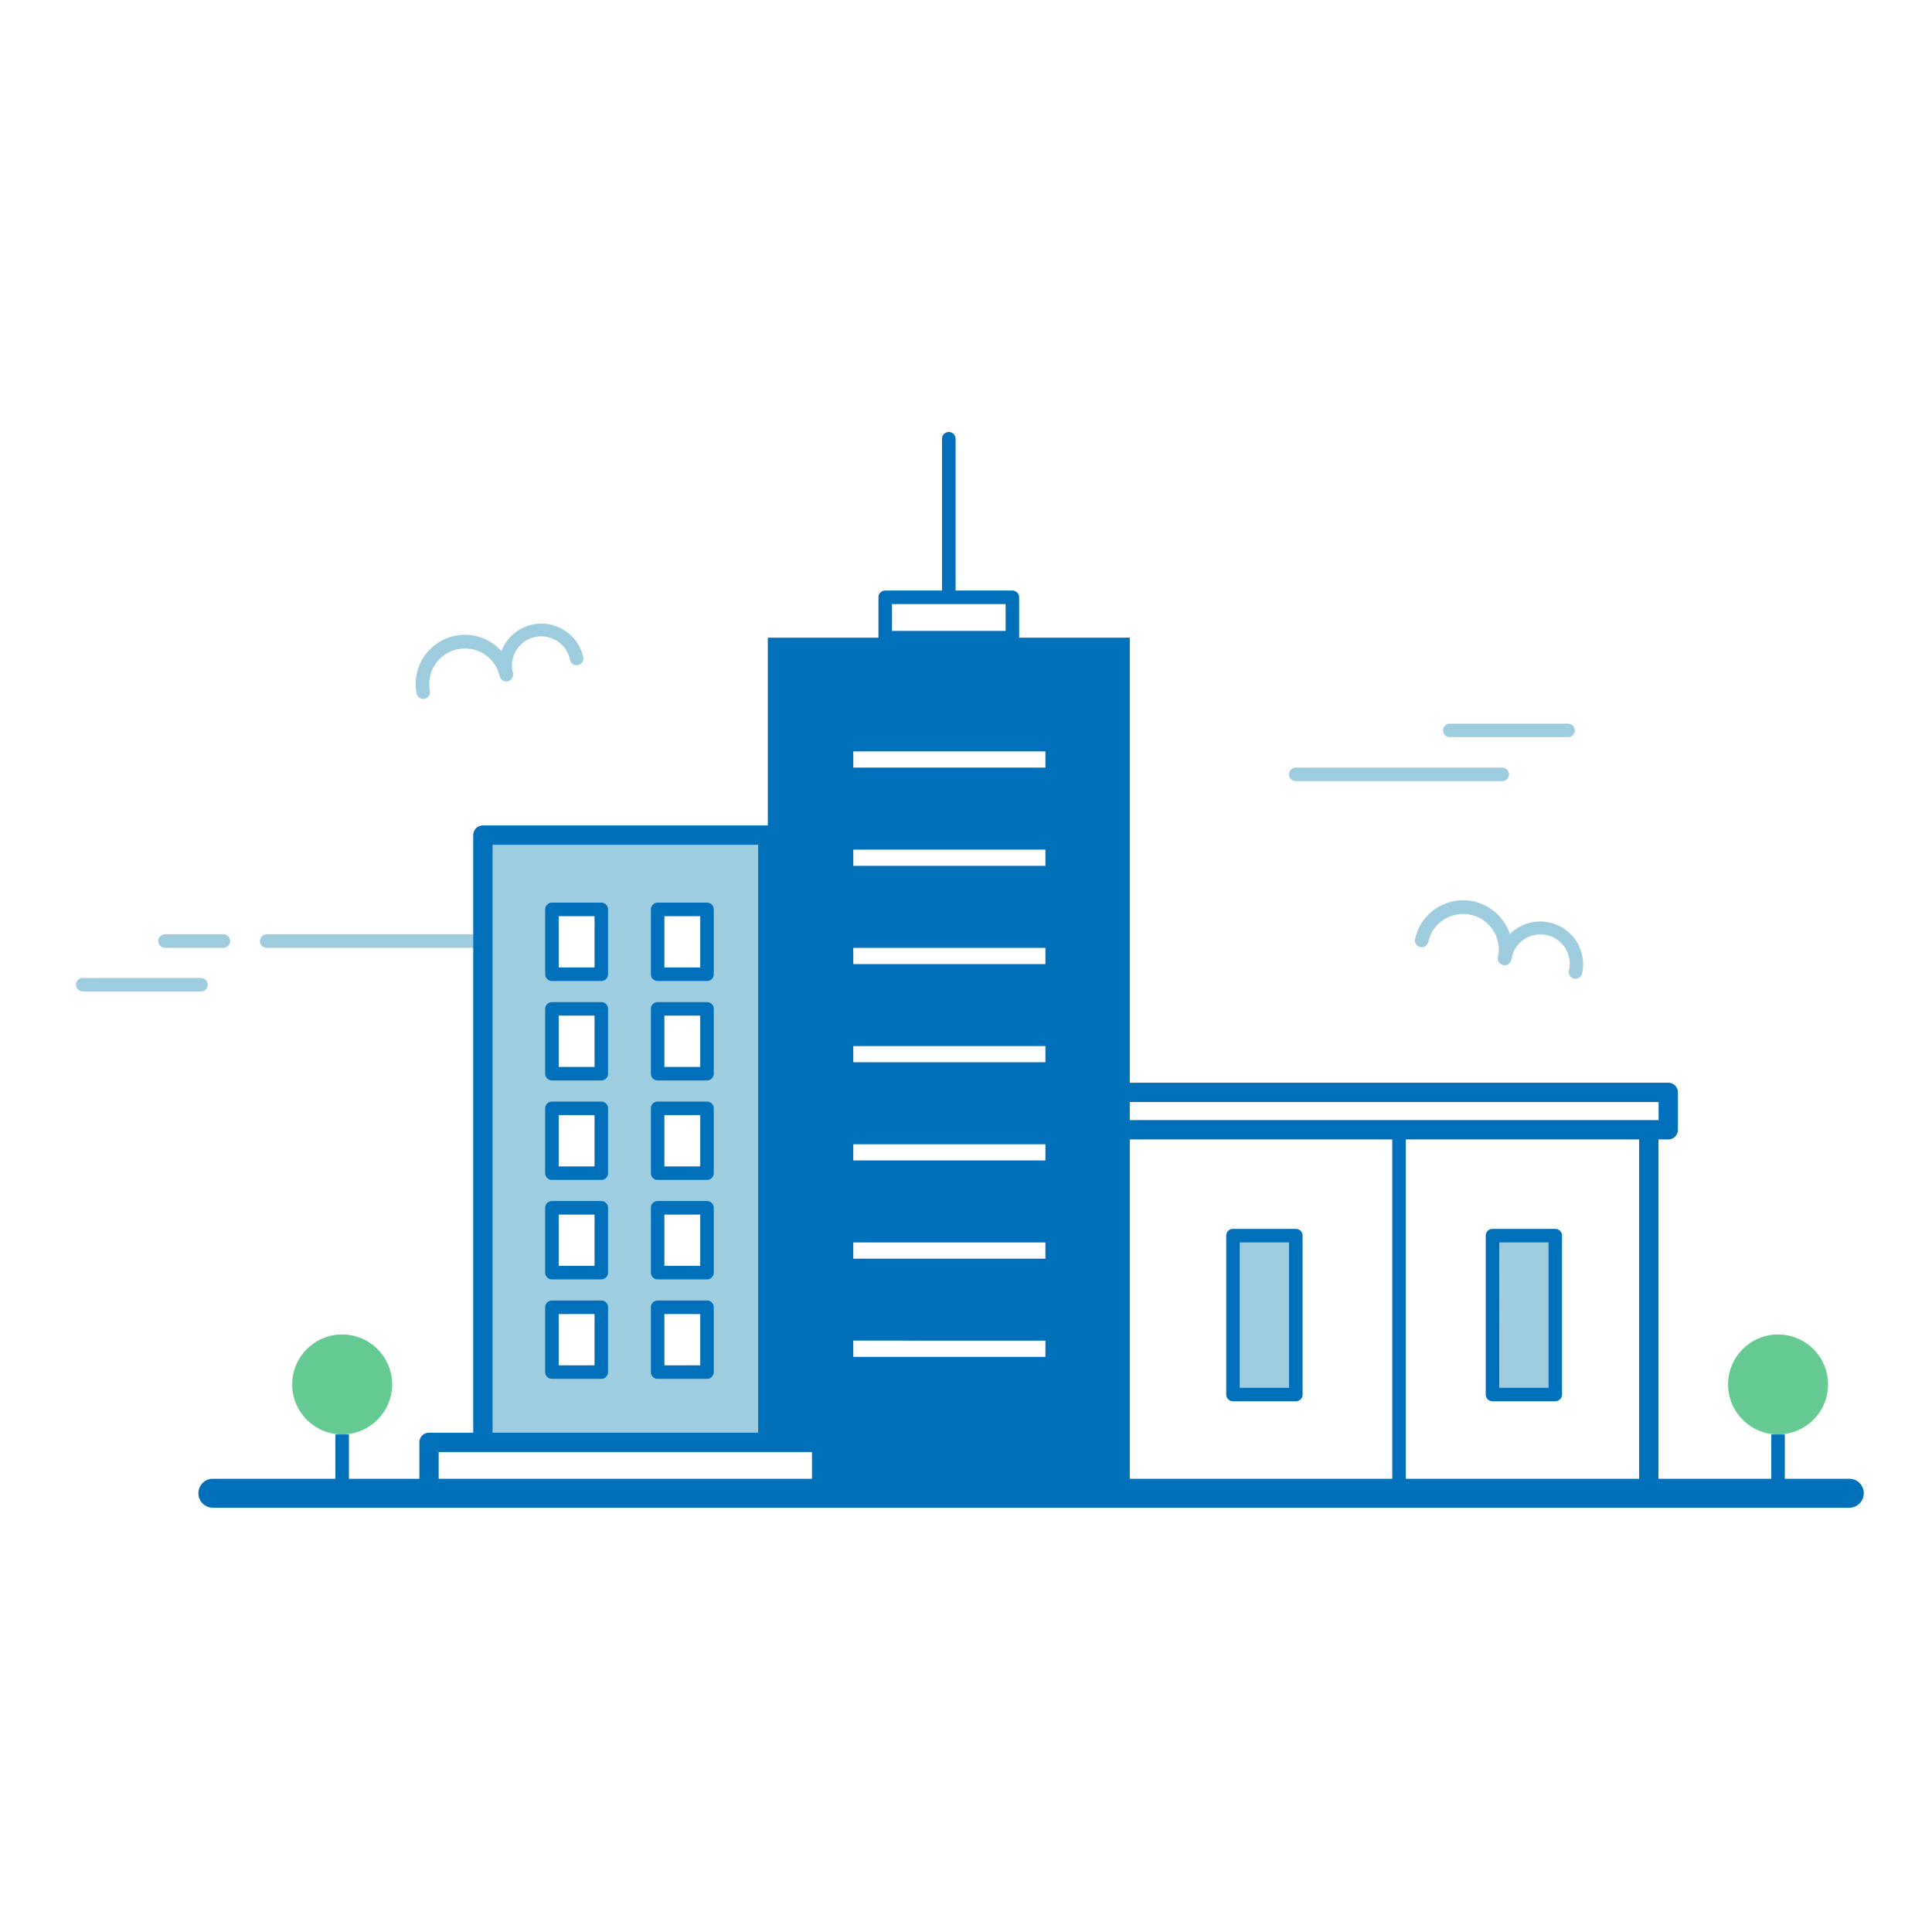
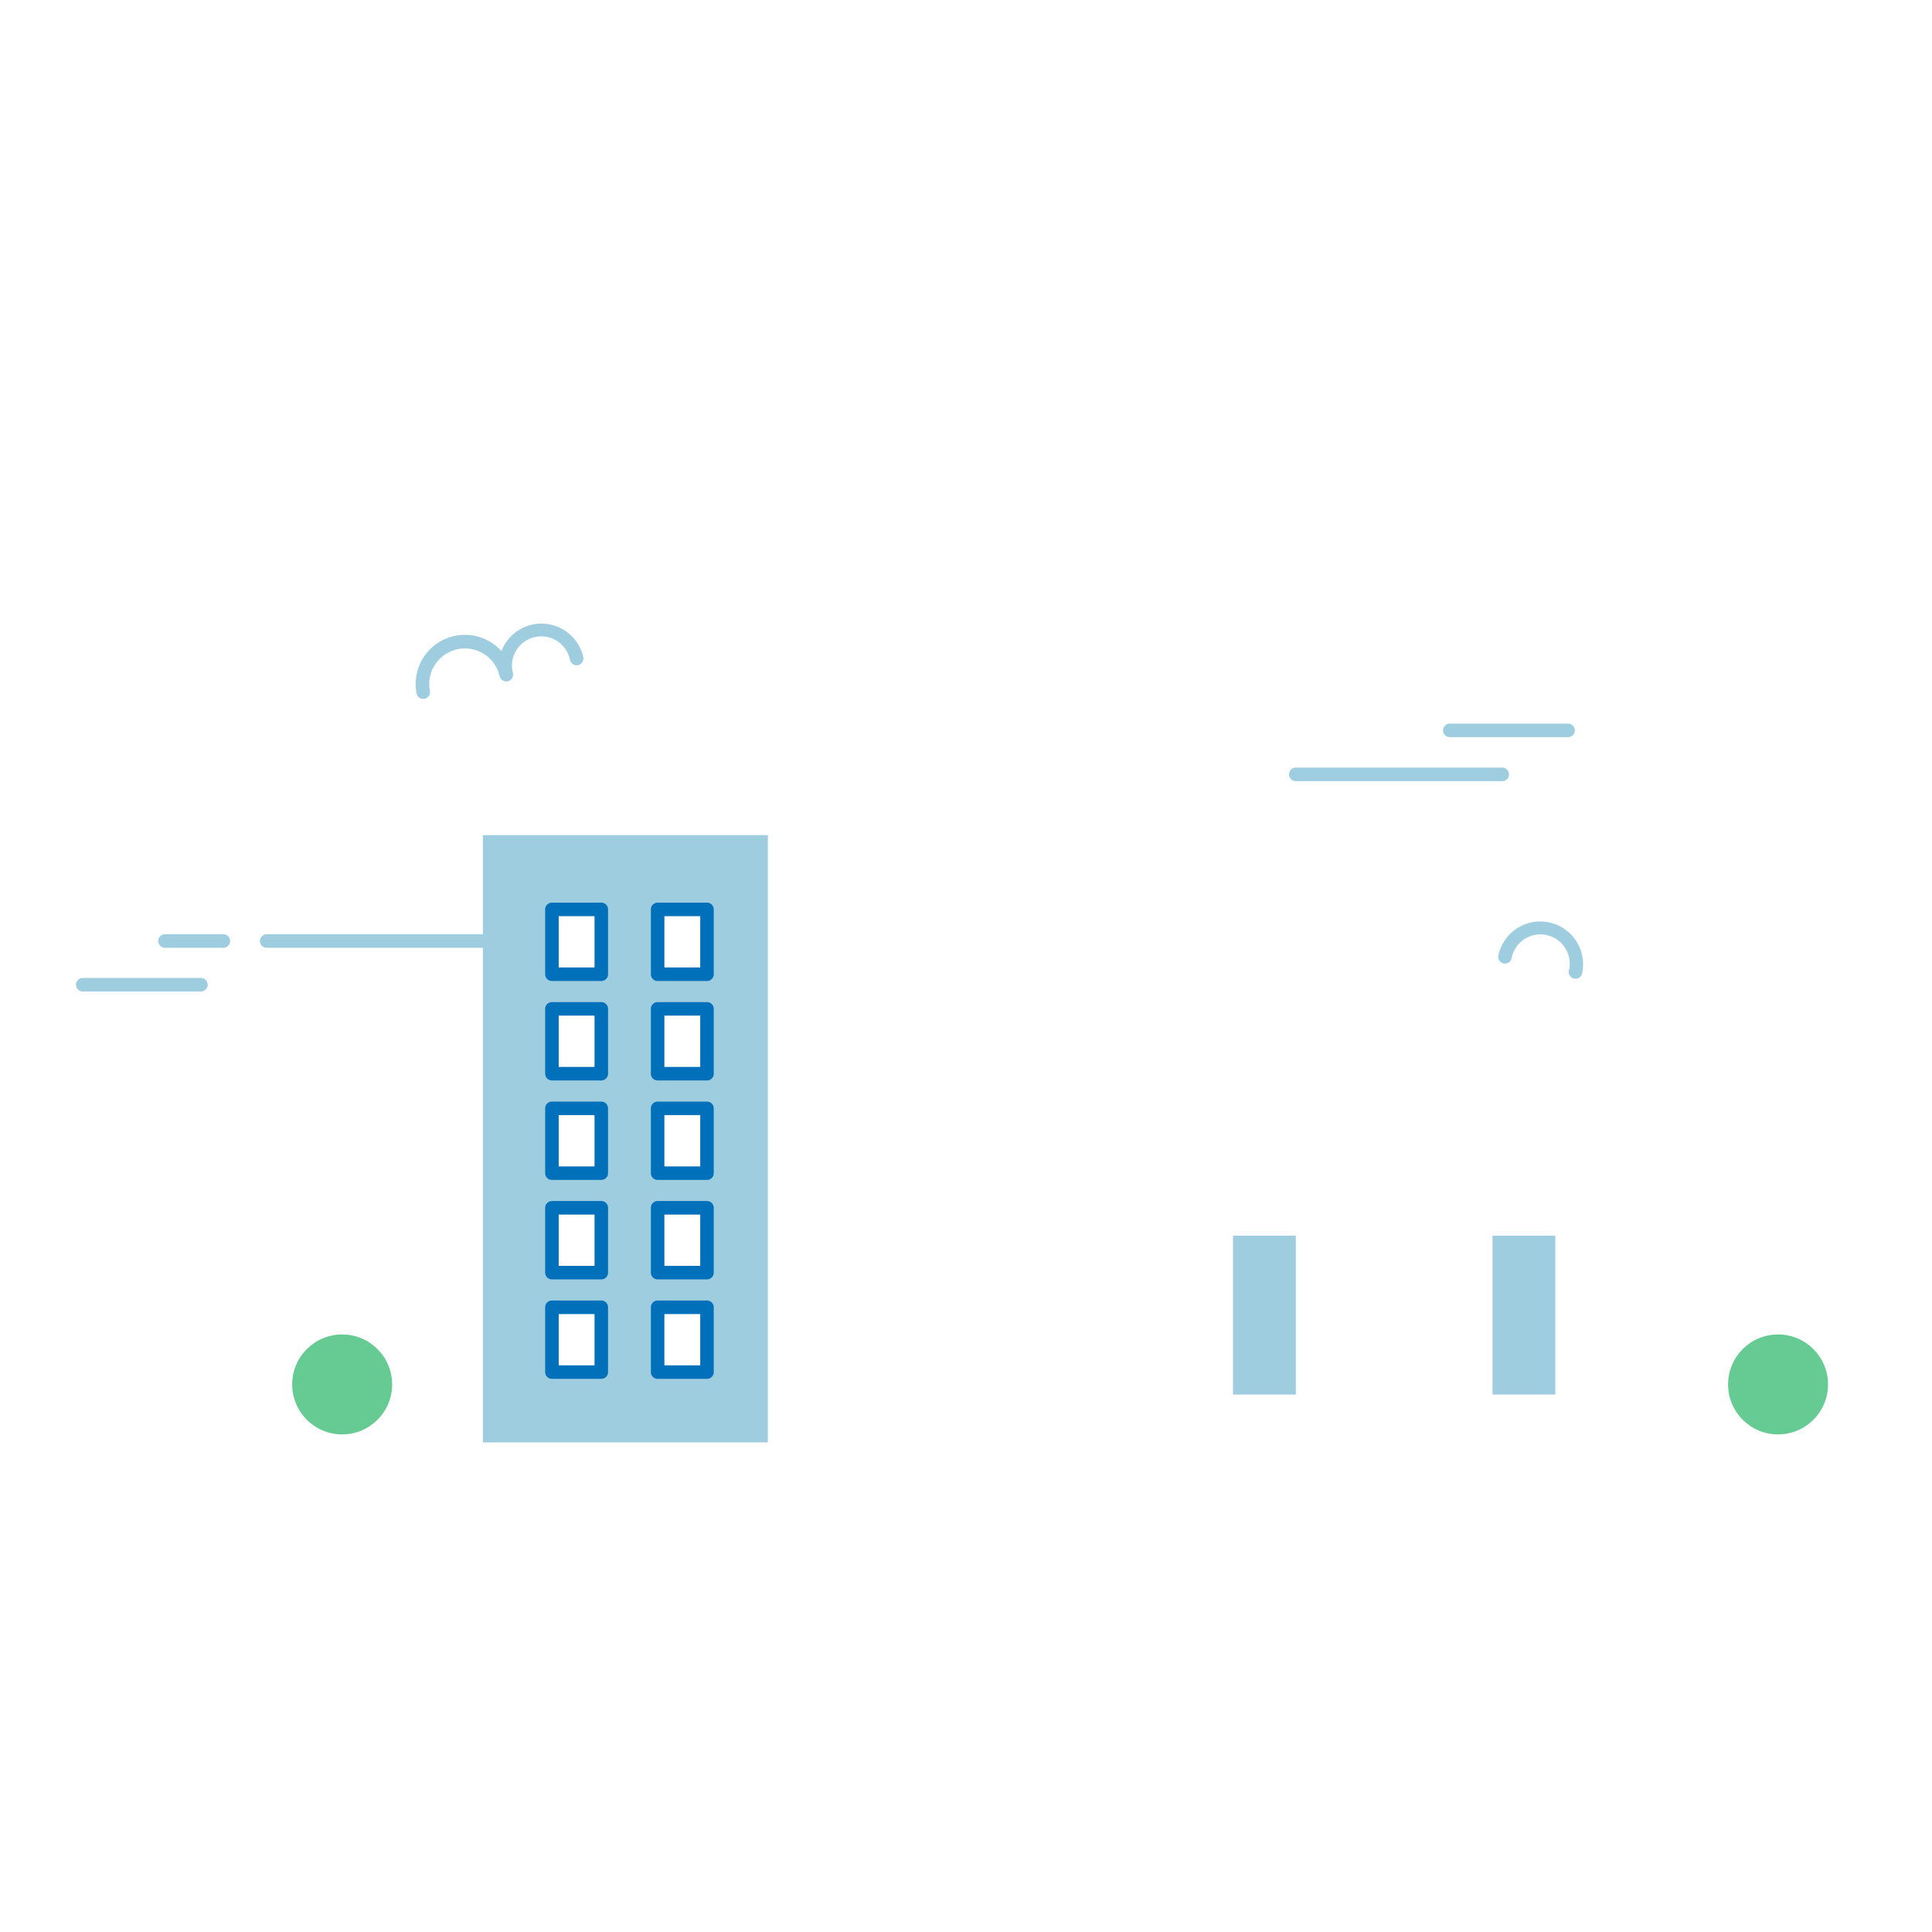
<svg xmlns="http://www.w3.org/2000/svg" xmlns:xlink="http://www.w3.org/1999/xlink" viewBox="0 0 1000 1000">
  <g fill="#9fcde0">
    <path d="M397.42 746.58H249.94V432.26h147.48zm-86.19-275.87h-25.55v33.55h25.55zm54.71 0h-25.55v33.55h25.55zm-54.71 51.48h-25.55v33.55h25.55zm54.71 0h-25.55v33.55h25.55zm-54.71 51.49h-25.55v33.55h25.55zm54.71 0h-25.55v33.55h25.55zm-54.71 51.48h-25.55v33.55h25.55zm54.71 0h-25.55v33.55h25.55zm-54.71 51.49h-25.55v33.54h25.55zm54.71 0h-25.55v33.54h25.55zM104 513.18H42.84a3.5 3.5 0 0 1 0-7H104a3.5 3.5 0 1 1 0 7z" />
    <path d="M115.61 490.58H85.42a3.5 3.5 0 0 1 0-7h30.19a3.5 3.5 0 0 1 0 7zm134.33 0H138.06a3.5 3.5 0 0 1 0-7h111.88a3.5 3.5 0 0 1 0 7zm527.61-86.27H670.71a3.5 3.5 0 0 1 0-7h106.84a3.5 3.5 0 0 1 0 7zm34.06-22.75h-61.16a3.5 3.5 0 0 1 0-7h61.16a3.5 3.5 0 0 1 0 7zM638.19 639.57h32.52v82.23h-32.52zm134.33 0h32.52v82.23h-32.52zM219.06 361.75a3.5 3.5 0 0 1-3.43-2.79 25.47 25.47 0 0 1 49.87-10.37 3.5 3.5 0 0 1-6.85 1.43 18.47 18.47 0 0 0-36.16 7.52 3.49 3.49 0 0 1-3.43 4.21z" />
-     <path d="M261.88 351.86a3.51 3.51 0 0 1-3.43-2.79 22.18 22.18 0 0 1 43.43-9 3.503 3.503 0 1 1-6.86 1.42 15.173 15.173 0 1 0-29.71 6.18 3.54 3.54 0 0 1-3.43 4.22zm516.91 147.76a3.82 3.82 0 0 1-.75-.08 3.5 3.5 0 0 1-2.67-4.17 18.471 18.471 0 0 0-36.1-7.84 3.5 3.5 0 1 1-6.84-1.49 25.471 25.471 0 0 1 49.78 10.82 3.51 3.51 0 0 1-3.42 2.76z" />
+     <path d="M261.88 351.86a3.51 3.51 0 0 1-3.43-2.79 22.18 22.18 0 0 1 43.43-9 3.503 3.503 0 1 1-6.86 1.42 15.173 15.173 0 1 0-29.71 6.18 3.54 3.54 0 0 1-3.43 4.22zm516.91 147.76z" />
    <path d="M815.5 506.6a3.82 3.82 0 0 1-.75-.08 3.5 3.5 0 0 1-2.68-4.16 15.18 15.18 0 1 0-29.66-6.45 3.5 3.5 0 1 1-6.84-1.48 22.17 22.17 0 1 1 43.34 9.41 3.49 3.49 0 0 1-3.41 2.76z" />
  </g>
  <g fill="#66cb92">
    <circle cx="177.1" cy="716.58" r="25.87" />
    <circle cx="920.32" cy="716.58" r="25.87" />
  </g>
  <g fill="#0070ba">
-     <path d="M957.16 765.4h-33.34v-22.95h-7v22.95h-58.4V589.77h5.06a5 5 0 0 0 5-5v-19.35a5 5 0 0 0-5-5H584.77V330.06H527.5v-20.9a3.5 3.5 0 0 0-3.5-3.5h-29.4V227.1a3.5 3.5 0 0 0-7 0v78.56h-29.41a3.5 3.5 0 0 0-3.5 3.5v20.9h-57.27v97.2H249.94a5 5 0 0 0-5 5v309.32h-22.88a5 5 0 0 0-5 5v18.82H180.6v-22.95h-7v22.95h-63.41a7.5 7.5 0 1 0 0 15h847a7.5 7.5 0 0 0 0-15zM461.69 312.66h58.81v13.9h-58.81zM848.42 765.4H727.63V589.77h120.79zm-263.65-195h273.71v9.35H584.77zm0 19.35h135.86V765.4H584.77V589.77zm-43.66-200.83v8.39h-99.45v-8.39zm0 305v8.39h-99.45v-8.41zm0-50.83v8.39h-99.45v-8.39zm0-50.83v8.39h-99.45v-8.39zm0-50.83v8.39h-99.45v-8.39zm0-50.83v8.4h-99.45v-8.39zm-99.45-42.44v-8.39h99.45v8.39zm-186.72-10.9h137.48v304.32H254.94zm-27.88 314.32h193.23v13.82H227.06zm411.13-26.27h32.52a3.5 3.5 0 0 0 3.5-3.5v-82.24a3.5 3.5 0 0 0-3.5-3.5h-32.52a3.5 3.5 0 0 0-3.5 3.5v82.24a3.5 3.5 0 0 0 3.5 3.5zm3.5-82.24h25.52v75.24h-25.52zm130.83 82.24H805a3.5 3.5 0 0 0 3.5-3.5v-82.24a3.5 3.5 0 0 0-3.5-3.5h-32.48a3.5 3.5 0 0 0-3.5 3.5v82.24a3.5 3.5 0 0 0 3.5 3.5zm3.5-82.24h25.51v75.24H776z" />
    <use xlink:href="#B" />
    <use xlink:href="#B" x="54.71" />
    <use xlink:href="#B" y="51.48" />
    <use xlink:href="#B" x="54.71" y="51.48" />
    <use xlink:href="#B" y="102.97" />
    <path d="M365.94 570.18h-25.55a3.49 3.49 0 0 0-3.5 3.5v33.55a3.5 3.5 0 0 0 3.5 3.5h25.55a3.5 3.5 0 0 0 3.5-3.5v-33.55a3.5 3.5 0 0 0-3.5-3.5zm-3.5 33.55h-18.55v-26.55h18.55z" />
    <use xlink:href="#B" y="154.45" />
    <use xlink:href="#B" x="54.71" y="154.45" />
    <path d="M311.23 673.15h-25.55a3.5 3.5 0 0 0-3.5 3.5v33.54a3.5 3.5 0 0 0 3.5 3.5h25.55a3.5 3.5 0 0 0 3.5-3.5v-33.54a3.5 3.5 0 0 0-3.5-3.5zm-3.5 33.54h-18.55v-26.54h18.55zm58.21-33.54h-25.55a3.49 3.49 0 0 0-3.5 3.5v33.54a3.49 3.49 0 0 0 3.5 3.5h25.55a3.5 3.5 0 0 0 3.5-3.5v-33.54a3.5 3.5 0 0 0-3.5-3.5zm-3.5 33.54h-18.55v-26.54h18.55z" />
  </g>
  <defs>
    <path id="B" d="M311.23 467.21h-25.55a3.5 3.5 0 0 0-3.5 3.5v33.55a3.5 3.5 0 0 0 3.5 3.5h25.55a3.5 3.5 0 0 0 3.5-3.5v-33.55a3.5 3.5 0 0 0-3.5-3.5zm-3.5 33.55h-18.55v-26.55h18.55z" />
  </defs>
</svg>